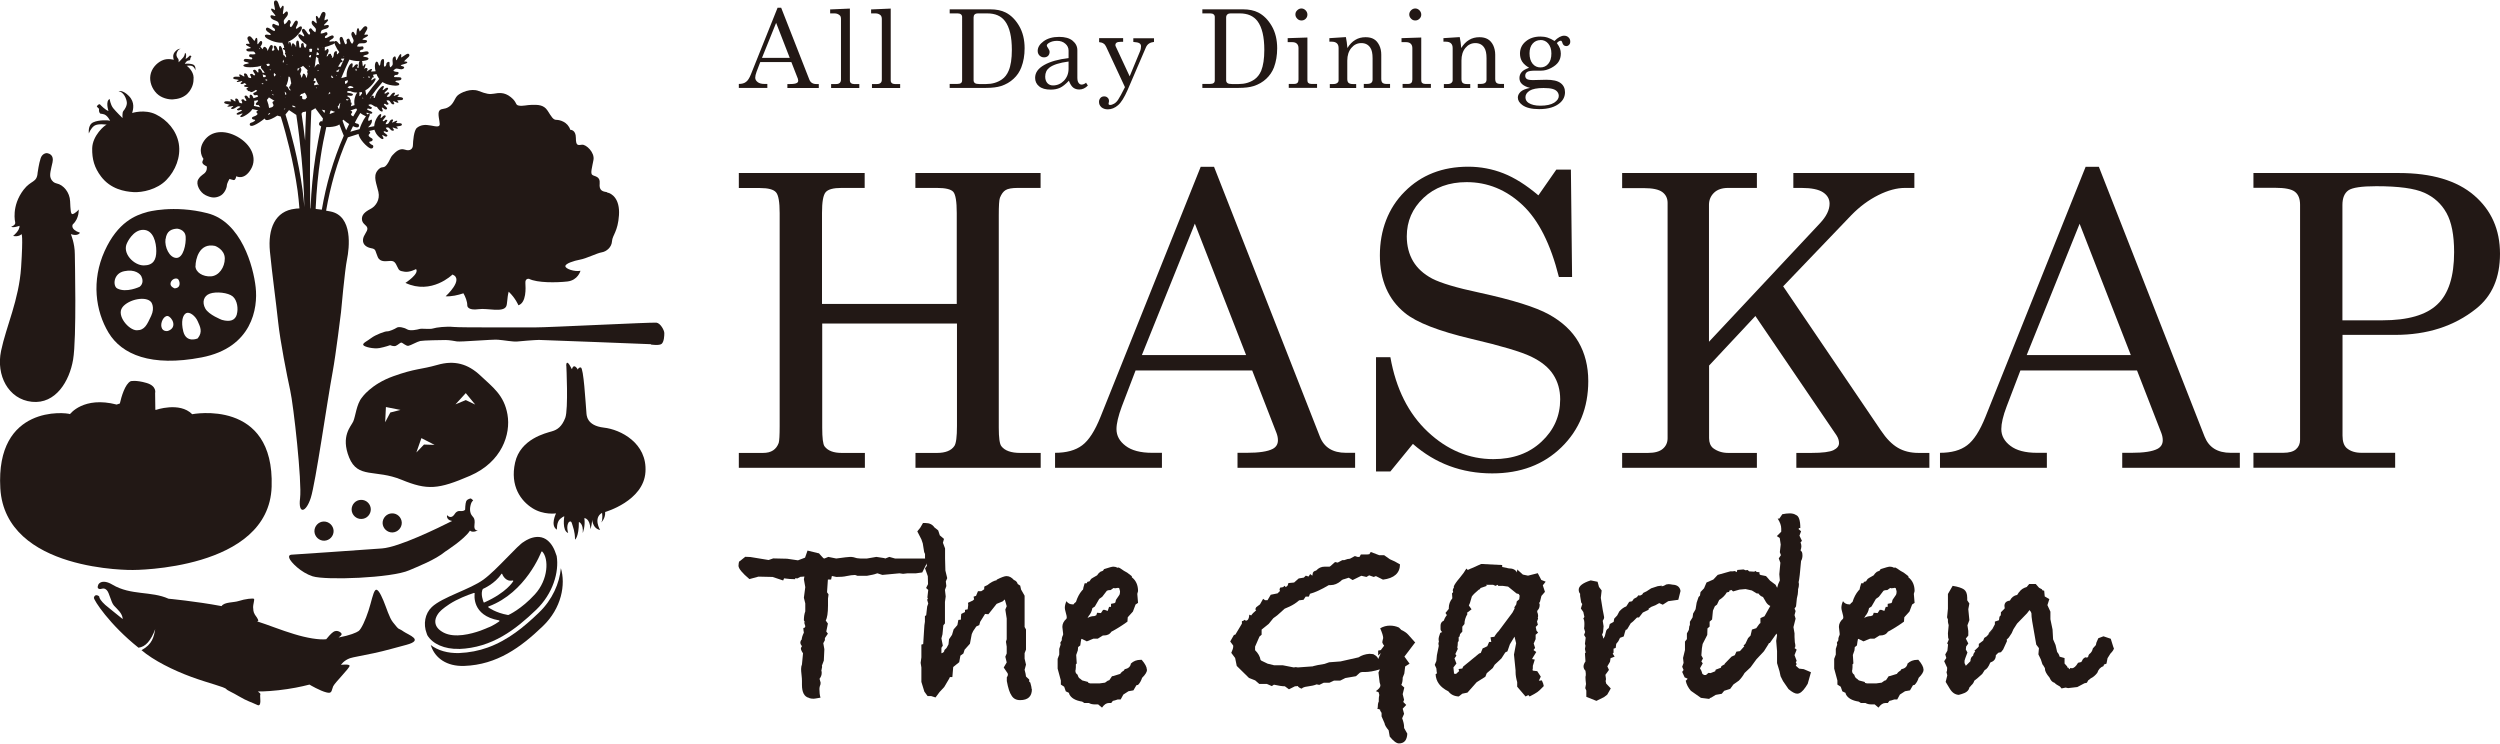
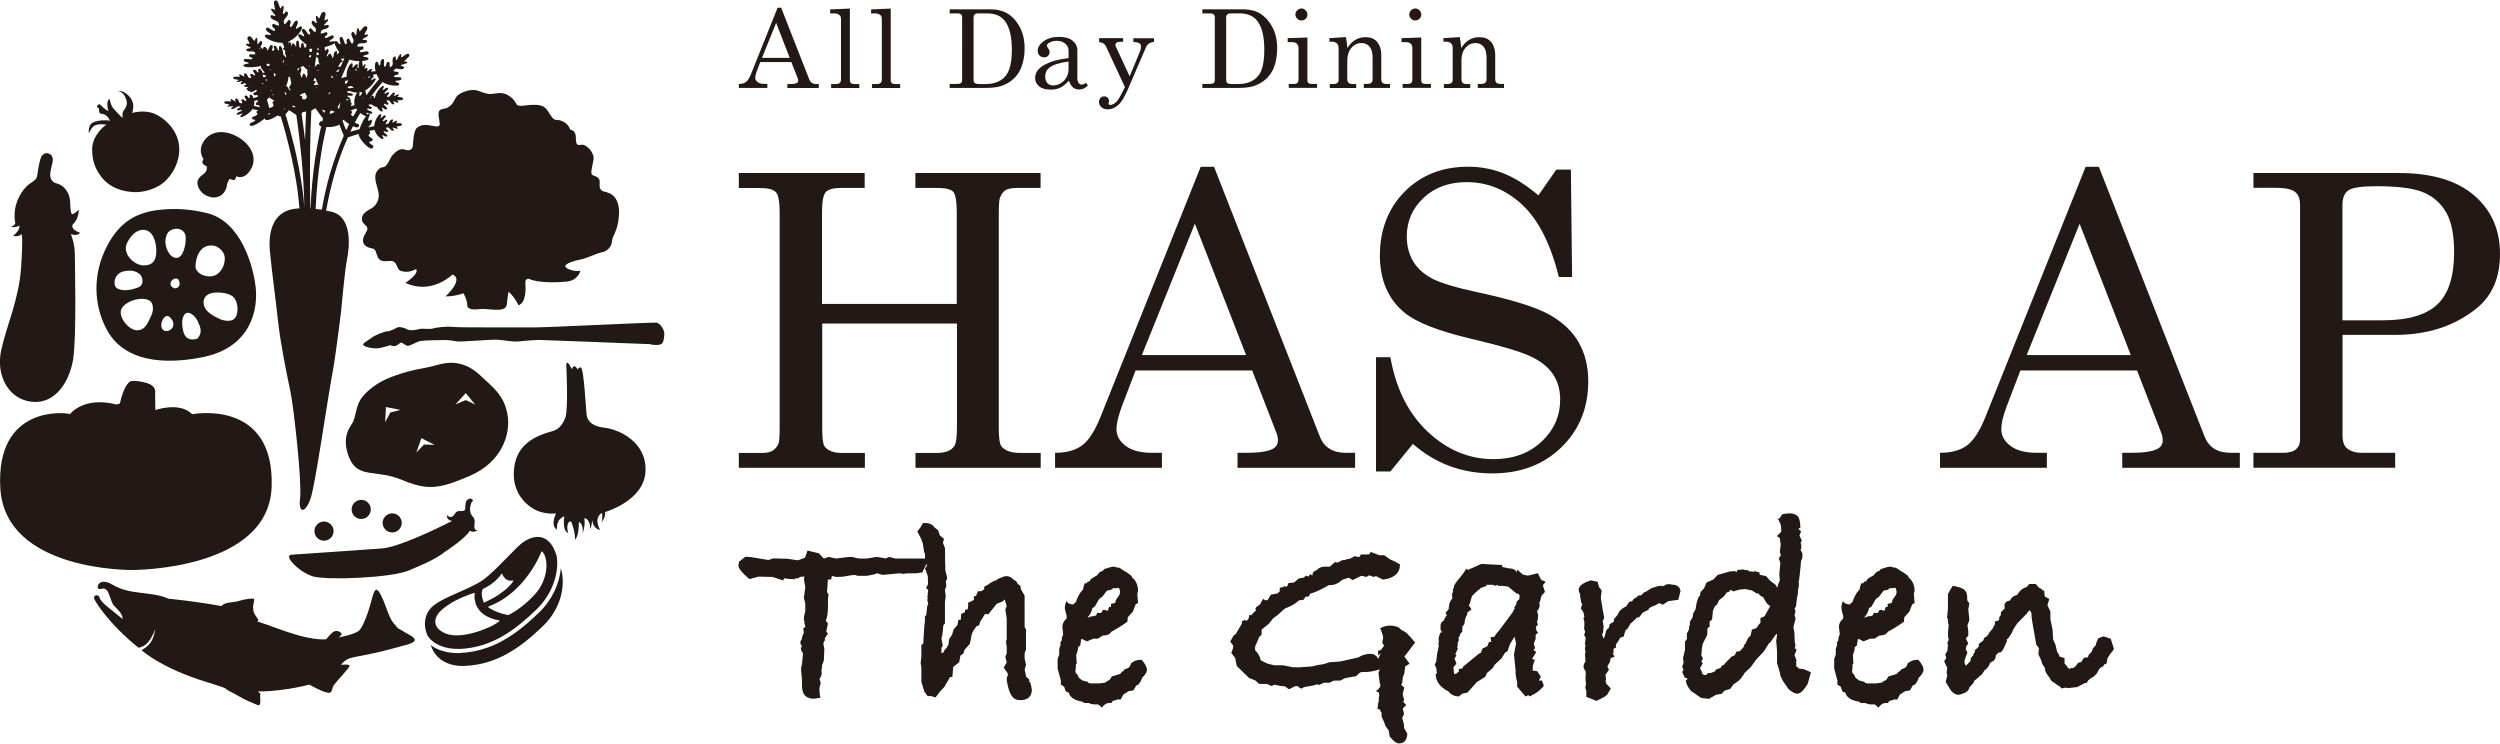
<svg xmlns="http://www.w3.org/2000/svg" id="_レイヤー_2" data-name="レイヤー 2" viewBox="0 0 233.21 69.37">
  <defs>
    <style>
      .cls-1 {
        fill: #221815;
        stroke-width: 0px;
      }
    </style>
  </defs>
  <g id="_レイヤー_2-2" data-name="レイヤー 2">
    <g>
      <path class="cls-1" d="M13.72,19.78s2.47-.7,5.63.11c3.16.8,4.29,4.98,4.5,6.91.22,1.93-.32,5.63-5.04,6.54-4.72.91-7.45-.27-8.68-2.3-1.23-2.04-1.61-4.88-.37-7.62,1.23-2.71,2.89-3.35,3.97-3.64M13.4,24.76c.91,0,1.18-.54,1.18-1.34s-.27-1.98-1.23-1.98-1.5,1.23-1.5,1.23c-.48.96.64,2.09,1.56,2.09M15.44,22.29c-.11.75.37,1.77,1.02,1.77s.91-1.29.86-1.98c-.05-.7-.8-.75-.8-.75-.52.03-.97.21-1.07.96M18.23,24.81c0,.59.7,1.02,1.45.97.75-.05,1.29-.85,1.29-1.66,0-.86-.91-1.18-.91-1.18-1.5-.32-1.82,1.29-1.82,1.87M22.09,29.32c.15-.51.05-1.29-.37-1.66-.43-.37-1.56-.48-2.14-.27-.59.21-.75.81-.43,1.39.32.59,1.55,1.06,1.55,1.06.75.21,1.24.06,1.4-.53M18.44,29.96c-.21-.48-.75-.91-1.07-.75-.32.16-.51.77-.27,1.72.29,1.11,1.34.64,1.34.64.51-.62.21-1.13,0-1.61M15.65,29.48c-.37-.05-.69.6-.59,1.02.11.49.61.37.61.37.94-.33.35-1.33-.03-1.39M11.42,28.67c-.59.75.59,2.14,1.34,2.14s.96-.54,1.34-1.34c.38-.81,0-1.29,0-1.29-.48-.59-2.09-.27-2.68.48M13.19,25.78c-.11-.22-.59-.7-1.61-.48-1.02.21-1.07,1.39-.64,1.61.85.44,2.09-.16,2.09-.16.38-.3.27-.75.16-.96M16.62,26.05c-.16-.16-.59-.05-.7.32-.11.37.37.53.37.53.65-.04.48-.7.32-.86" />
      <path class="cls-1" d="M38.18,5.07c-.08-.1-.2-.06-.34.03-.14.08-.29.21-.41.26-.03,0,0-.07,0-.15.01-.08.01-.16-.05-.16-.06,0-.12.08-.18.19-.06.11-.11.23-.17.32-.1.17-.08-.06-.12-.22-.04-.16-.24-.05-.28.15-.05.2.06.46-.03.6s-.2.19-.2.19c0,0-.09-.16-.06-.41,0-.1-.07-.12-.14-.09-.08.03-.16.1-.16.19,0,.18-.17.33-.22.19-.02-.07,0-.23.01-.37,0-.14,0-.27-.07-.28-.16-.03-.25.17-.27.36,0,.1-.03.2-.06.24-.03.04-.08.01-.13-.16-.04-.16-.13-.23-.2-.19-.07.04-.13.18-.13.42,0,.18.03.33.07.47h-.05c-.13,0-.28.03-.38.02-.04,0,.16-.18.07-.23-.09-.05-.29.13-.42.2-.03.01-.04.02-.05.02,0-.02.02-.03.03-.05.07-.13.06-.25-.01-.25-.04-.04-.16-.03-.23.06-.01.01-.02.03-.03.04.02-.08.06-.17.09-.26.03-.1.06-.19.02-.22-.03-.03-.09.03-.13.1-.04.06-.08.13-.09.11-.04-.09-.04-.25-.06-.37,0-.05-.02-.1-.04-.13.08,0,.17-.01.26-.03.24-.03.35-.11.36-.18,0-.07-.1-.14-.28-.16-.38-.04-.19-.15,0-.19.2-.03.36-.13.26-.28-.05-.07-.18-.07-.32-.04-.14.02-.3.07-.38.06-.17-.02-.08-.22.11-.24.1,0,.14-.09.14-.17s-.05-.15-.15-.13c-.26.05-.45,0-.45,0,0,0,.02-.12.13-.23.12-.11.43-.03.62-.08.19-.06.26-.24.07-.28-.18-.04-.41,0-.27-.12.07-.06.2-.11.3-.17.1-.06.18-.11.17-.17-.01-.06-.1-.06-.18-.05-.08.01-.17.03-.16,0,.03-.13.13-.27.21-.41.07-.13.11-.26,0-.34-.12-.09-.23-.01-.33.1s-.21.27-.31.35c-.02.02-.03-.07-.06-.15-.02-.08-.05-.17-.11-.15-.06.01-.09.11-.11.23-.02.12-.02.26-.04.36-.04.19-.11-.04-.22-.19-.11-.16-.26,0-.24.21.03.21.25.45.2.61-.04.16-.14.24-.14.24,0,0-.15-.14-.23-.4-.03-.1-.12-.1-.19-.06-.07.04-.13.13-.08.22.07.18-.06.37-.16.23-.05-.07-.09-.23-.14-.37-.05-.14-.1-.27-.19-.27-.18,0-.2.22-.13.42.07.2.07.44-.17.13-.11-.15-.22-.2-.29-.15-.01,0-.02.03-.03.04-.05-.03-.14-.04-.27-.02-.38.08-.23-.09-.05-.18.18-.09.3-.23.17-.35-.07-.06-.19-.01-.32.05-.13.07-.26.15-.34.17-.17.03-.14-.19.03-.25.09-.03.11-.13.09-.2-.02-.08-.09-.13-.18-.09-.23.12-.44.12-.44.12,0,0-.02-.12.06-.26.08-.14.41-.15.57-.25.17-.11.17-.3-.01-.29-.19.01-.4.11-.29-.04.06-.07.16-.16.24-.24.08-.08.14-.16.11-.21-.03-.06-.11-.03-.19,0-.08.03-.15.07-.15.05,0-.13.05-.3.09-.44.03-.15.03-.27-.1-.33-.14-.05-.22.05-.29.19-.07.14-.12.32-.2.42-.02.02-.05-.06-.1-.13-.04-.07-.1-.14-.15-.11-.06.03-.05.13-.03.25.02.12.05.25.06.35.02.19-.11,0-.27-.12-.15-.12-.25.07-.17.27.09.19.37.35.37.51,0,.16-.06.26-.06.26,0,0-.18-.08-.34-.31-.06-.09-.14-.07-.2,0-.06.06-.08.17-.01.24.13.14.06.36-.08.26-.07-.05-.15-.19-.24-.31-.09-.12-.18-.23-.26-.2-.17.06-.13.26,0,.43.12.17.19.4-.12.17-.15-.11-.27-.13-.32-.06-.05.07,0,.21.16.41.2.23.4.39.58.51,0,.06.01.11,0,.15-.04.09-.09.15-.12.18-.02-.05-.04-.08-.08-.1-.03-.07-.05-.16-.06-.27-.02-.19-.27-.06-.23.11.03.17-.1.33-.15.19-.06-.14-.01-.6-.15-.62-.14-.02-.18.16-.16.35.01.12,0,.25-.04.24v-.03c-.01-.11-.08-.2-.14-.21-.11-.2-.26-.13-.21.24-.07-.15-.11-.46-.21-.47-.08,0-.06.17-.07.24-.02-.09-.04-.18-.06-.27,0,0,.15-.05.36-.19.21-.14.49-.37.75-.74.31-.44.11-.63-.18-.38-.3.26-.25,0-.14-.18s.15-.41-.02-.47c-.18-.06-.34.46-.48.57-.13.11-.21-.13-.1-.3.12-.17-.11-.46-.22-.27-.14.25-.33.35-.33.35,0,0-.07-.12-.07-.3s.28-.36.36-.57c.08-.21-.02-.42-.17-.3-.15.12-.28.34-.27.12.01-.22.14-.6.03-.68-.11-.08-.22.3-.26.25-.16-.25-.2-.82-.47-.75-.28.07-.03.59-.04.89,0,.05-.29-.22-.35-.1-.06.12.24.39.36.57.11.18-.1.05-.29.02s-.18.2,0,.34c.17.14.5.17.59.33.09.16.07.3.07.3,0,0-.2,0-.45-.15-.19-.11-.26.25-.08.34.18.09.22.34.05.3-.17-.04-.56-.41-.69-.28-.13.14,0,.31.2.42.19.11.35.31-.04.22-.37-.08-.46.17,0,.41.39.21.74.29.99.32.15.02.26.02.33.01.01.05.04.09.07.14.01.02.03.04.05.07.02.09.04.18.06.28-.07,0-.14,0-.13.06,0,.06.09.1.18.14.02.08.03.17.05.25-.08.05-.04.13.04.19.01.07.03.13.04.19-.03.14-.08-.02-.17-.12-.03-.03-.06-.04-.09-.03-.01-.16-.04-.34-.1-.54-.13-.44-.33-.41-.31-.09.02.34-.11.17-.17,0-.06-.17-.17-.32-.29-.24-.06.04-.02.19.04.33-.02.02-.04.03-.06.06-.04.04-.07.07-.09.09-.03-.04-.06-.07-.1-.08,0-.03.02-.07.04-.11.08-.18.08-.37-.09-.37-.09,0-.15.12-.21.25-.05.11-.1.24-.14.31-.01-.08-.03-.15-.06-.21-.03-.06-.08-.11-.12-.14,0,0-.02-.01-.03-.02-.06-.04-.15-.03-.19.06-.02.05-.05.1-.07.14-.07-.09-.14-.19-.2-.23.06-.1.14-.2.16-.3.05-.19-.09-.32-.21-.18-.12.14-.21.35-.23.18,0-.09,0-.21,0-.32,0-.11-.02-.2-.08-.21-.06-.01-.1.07-.12.14-.03.08-.05.15-.07.14-.1-.07-.17-.21-.27-.31-.09-.1-.18-.17-.3-.09-.12.08-.1.19-.05.31.06.12.14.25.16.36,0,.02-.07,0-.15,0-.08,0-.16,0-.18.05-.02.06.05.1.14.15s.2.1.27.14c.13.1-.09.07-.27.12s-.13.2.04.25c.18.04.49-.04.59.05.1.1.11.2.11.2,0,0-.2.06-.44.02-.09-.01-.15.05-.15.12,0,.07.03.14.12.15.18,0,.25.18.08.21-.08,0-.23-.02-.36-.04-.14-.02-.26-.02-.31.05-.1.14.04.22.23.24.19.03.36.12-.01.17-.18.02-.28.09-.29.15,0,.06.1.12.33.15.39.03.73,0,.98-.04.24-.04.39-.1.39-.1h0s-.02.02-.03.03c-.15.17.21.41.32.62,0,.03-.11,0-.19.02-.03-.06-.05-.13-.09-.19-.08-.15-.17-.2-.24-.19-.06.01-.09.09-.07.2.05.24-.09.15-.16.03-.07-.11-.2-.19-.31-.1-.05.04,0,.12.04.2.05.08.12.16.13.22.02.1-.16.09-.22-.02-.05-.11-.32-.04-.24.07.1.14.09.27.09.27,0,0-.1.01-.21-.03-.01,0-.02-.01-.03-.02h0c-.08-.07-.1-.24-.18-.32-.1-.1-.26-.09-.25.03.02.12.1.24-.03.18-.13-.06-.31-.22-.4-.17-.09.05.1.19.06.2-.1.01-.25,0-.37,0-.13,0-.23.02-.26.1-.03.08.05.12.17.14.12.02.26.03.35.07.03.02-.24.11-.19.17.05.06.32-.04.47-.07.02.01.03.03.05.04-.03.03-.09.08-.14.13-.09.1.06.15.21.08.04-.02.09-.04.13-.07.07.04.14.09.18.14.03.03-.26.05-.22.15.03.09.26.08.42.09-.11.06-.22.12-.2.18.01.05.06.07.1.07-.02.08.09.16.23.14,0,0,.02,0,.03,0-.03.1.1.13.35-.02.06-.03.12-.07.17-.11.08.04.12.08.12.08,0,0-.1.13-.3.19-.16.05.02.29.15.23.14-.06.3.06.2.14-.07.05-.27.08-.39.14-.02-.04-.04-.09-.06-.14-.14-.29-.34-.22-.3,0,.03.24-.1.14-.16.03-.07-.11-.18-.19-.29-.11-.11.08.13.31.14.41.01.1-.17.08-.21-.03-.05-.11-.32-.05-.25.05.09.14.07.27.07.27,0,0-.1,0-.21-.04-.11-.05-.1-.24-.19-.34-.09-.1-.25-.1-.25.01,0,.11.08.24-.04.17-.12-.06-.29-.23-.38-.18-.09.04.08.19.04.2-.11.01-.25-.02-.37-.02-.13,0-.23,0-.27.09-.07.16.33.16.5.24.03.02-.25.1-.2.16.04.06.33-.03.48-.04.16-.01-.01.07-.11.16-.1.09.04.15.2.09.16-.05.31-.22.44-.23.13,0,.21.04.21.04,0,0-.09.11-.28.2-.15.07.04.2.17.13.13-.07.3-.02.2.06-.1.08-.48.18-.46.29.03.1.19.08.34.01s.33-.1.11.08c-.21.17-.1.29.25.11.58-.3.78-.66.78-.66.18.04.36.09.54.13-.14.06-.24.13-.13.22.16.14-.03.26-.3.35-.27.09-.17.27.06.29.24.02-.11.25-.29.28-.18.03-.22.37.13.29.18-.04.55-.24.88-.49.09-.06.17-.13.25-.19.02.09.1.16.24.15.18,0,.58-.18.94-.42.1.03.21.06.32.09.3.96.56,1.93.8,2.92.32,1.32.58,2.65.77,4,.07.55.13,1.1.17,1.65-.26,0-.39.03-.39.03-1.88.2-2.57,1.86-2.36,4,.21,2.13.56,4.64.76,6.52.2,1.88.83,5.05,1.13,6.42.31,1.37,1.11,8.56.92,10.07-.19,1.52.55,1.36,1-.04.45-1.4,1.52-8.95,2.04-11.75.3-1.61.78-5.57.78-5.57,0,0,.35-3.92.56-4.93.21-1.02.59-4.06-1.56-4.47-.14-.03-.27-.05-.39-.07.2-1.15.46-2.28.78-3.4.34-1.17.75-2.33,1.25-3.44.33-.11.67-.22,1-.32,0,.21.2.52.42.78.24.28.53.52.68.57.15.04.23-.03.26-.11.03-.09,0-.19-.08-.21-.08-.02-.18-.09-.24-.17-.06-.07-.07-.14.04-.15.21-.01.34-.21.12-.32-.22-.11-.36-.25-.18-.4.12-.1.06-.18-.05-.26.17-.04.34-.08.51-.12,0,0,.02.1.1.25.07.15.21.34.43.51.13.11.23.13.28.1.05-.03.04-.11-.03-.21-.15-.2,0-.16.12-.08.11.08.25.11.3,0,.05-.11-.27-.24-.33-.34-.06-.09.1-.13.2-.04.09.08.3-.05.18-.13-.15-.11-.19-.24-.19-.24,0,0,.08-.04.2-.03.12.01.21.2.33.27.13.07.27.03.21-.08-.06-.11-.19-.21-.05-.18.13.03.36.15.42.09.06-.06-.16-.17-.13-.18.09-.03.22-.04.33-.06s.19-.05.19-.14c0-.09-.1-.11-.21-.12-.11,0-.24,0-.34-.02-.03-.01.17-.15.1-.2-.07-.05-.27.1-.4.15-.13.06-.03-.07.02-.18.04-.12-.11-.13-.22-.04-.11.1-.16.31-.27.35-.11.04-.2.03-.2.03,0,0,.02-.13.14-.28.1-.11-.13-.19-.2-.08-.08.11-.25.12-.2.01.02-.05.11-.14.17-.22.07-.08.13-.16.09-.21-.07-.1-.2-.02-.3.09-.09.11-.24.21-.14-.04.05-.12.04-.2-.01-.21-.05-.01-.15.04-.26.19-.18.25-.27.49-.31.66-.04.17-.04.28-.04.28-.19.03-.38.07-.58.11.09-.1.22-.21.28-.32.14-.24.1-.48-.03-.38-.17.13-.23.1-.24.02,0-.08.03-.22.09-.31.05-.09.08-.21.05-.27-.02-.04-.08-.04-.19.06,0,0-.02-.01-.02-.02-.22-.18-.03-.16.12-.1.15.06.31.08.34-.04.02-.12-.37-.2-.46-.29-.1-.08.07-.15.2-.08.13.07.32-.09.17-.16-.19-.08-.28-.2-.28-.2,0,0,.07-.05.21-.06.14,0,.29.17.45.22.05.02.1.02.13.01.06.1.14.21.24.31.12.12.22.15.27.13.05-.03.06-.11,0-.21-.12-.23.03-.17.14-.07.1.1.24.14.3.03.07-.11-.23-.28-.28-.38-.05-.1.12-.13.2-.03s.3-.02.2-.11c-.13-.13-.16-.26-.16-.26,0,0,.09-.03.2,0,.12.03.18.23.29.32.11.08.26.05.22-.06-.05-.12-.16-.23-.03-.19.13.04.34.19.41.13.07-.06-.14-.19-.1-.2.09-.03.23-.02.34-.03.11,0,.2-.03.21-.12,0-.09-.08-.13-.19-.15s-.25-.02-.34-.05c-.03-.02.2-.14.14-.2-.06-.06-.29.08-.43.12-.14.04,0-.07.05-.19.06-.12-.09-.15-.21-.06-.13.09-.21.3-.34.33-.12.03-.2,0-.2,0,0,0,.04-.14.2-.27.11-.1-.1-.21-.2-.1-.1.11-.27.1-.21,0,.03-.06.13-.13.21-.21.08-.08.15-.15.12-.21-.06-.1-.2-.04-.32.07-.12.11-.28.19-.13-.06.07-.12.07-.2.02-.22-.05-.02-.16.03-.29.17-.23.24-.36.48-.43.65-.07.17-.08.28-.08.28-.04,0-.08,0-.12.01,0-.04.02-.08.02-.12,0-.12-.16-.12-.25,0-.03.04-.06.1-.07.15-.02,0-.04,0-.06.01.37-.53.77-1.04,1.19-1.52,0,0,.11.08.31.16.2.08.5.16.88.18.22,0,.35-.04.37-.1.03-.07-.04-.15-.19-.2-.16-.05-.19-.1-.16-.13.03-.03.13-.05.22-.05.19,0,.36-.06.33-.21-.01-.08-.14-.1-.27-.1-.14,0-.29,0-.36-.01-.14-.05,0-.22.17-.2.09,0,.16-.06.19-.13.03-.07,0-.15-.08-.15-.25,0-.4-.1-.4-.1,0,0,.05-.11.2-.19.14-.08.39.06.58.04.19-.02.31-.17.17-.25-.15-.07-.37-.08-.19-.16.09-.03.22-.06.33-.1.11-.03.2-.07.21-.13.01-.06-.07-.07-.14-.08-.08,0-.16,0-.14-.03.07-.11.22-.22.33-.33.12-.11.2-.21.12-.31M34.52,7.16s-.05.08-.08.12c-.05-.04-.1-.09-.11-.11,0,0,0-.02.02-.03,0,0,.02,0,.04,0,.04,0,.08.01.13.02M32.95,10.86c-.18-.07-.27-.18-.14-.31.11-.11.02-.19-.13-.24.18-.07.37-.13.55-.19,0,0,.03.05.08.12-.12.2-.24.41-.36.62M24.75,7.43s0-.01,0-.02c.02,0,.04.01.06.01.03,0,.07,0,.11,0v.02s0,.07,0,.09c-.04,0-.09-.02-.13-.03-.01-.02-.03-.05-.03-.08M33.21,6.4s.06.1.09.16c-.08.04-.16.03-.14-.06,0-.03.03-.06.05-.1M33.5,8.62c.15-.01.25-.04.25-.04,0,.04.02.08.03.12-.03.03-.06.07-.09.12-.07.13-.2.25-.16-.02.01-.08,0-.13-.02-.17M33.09,9.8c-.12.03-.24.08-.37.12,0-.01.01-.03.02-.04.09-.24.07-.32,0-.32,0,0-.02,0-.03,0,.03-.16,0-.29-.07-.32.03-.05-.01-.12-.13-.18-.25-.14-.07-.16.09-.13s.32,0,.32-.12-.4-.12-.51-.18.04-.17.18-.13c.03,0,.06,0,.09,0,.03.01.06.03.1.04.2.08.39.1.55.1-.04.04-.08.1-.13.19-.12.28-.16.53-.15.71,0,.17.03.28.03.28M27.26,5.13s.03.03.05.04c-.04.01-.07.02-.07,0,0-.02,0-.03.02-.05M28.88,5.34c-.13-.04-.02-.22.13-.21,0,0,0,0,.01,0,0,.07-.02.15-.03.22-.05,0-.09,0-.12,0M25.29,8.5s0-.07.01-.1c.01,0,.03,0,.04.02,0,0,0,.02.01.03,0,.02-.02.03-.06.06M26.99,7.15s.04.07.08.1c.03.18.07.35.1.53-.05.05-.09.15-.11.26-.04,0-.07.03-.08.06-.03.09.01.17.09.21,0,.05.02.1.03.15-.08-.02-.18-.14-.21-.24-.03-.09-.11-.17-.18-.18-.01,0-.03,0-.04,0,.03-.04.06-.12.1-.21.06-.16.13-.39.14-.68.03,0,.05,0,.07,0M26.92,6.52h0s0,0,0,0h0s0,0,0,0ZM26.73,8.8c-.06,0-.1.03-.12.07-.01-.11-.03-.22-.05-.32.04.04.08.08.12.11.01.05.03.09.04.14M26.64,9.14s0-.08-.01-.12c.02.05.02.09.01.12M30.95,7.03l.15.25c-.07,0-.12-.02-.17-.03,0-.02,0-.03-.01-.04,0-.04-.02-.07-.03-.1.02-.03.04-.05.07-.08M29.31,7.3s.09,0,.13,0c.13.42.31.64.31.64,0,0,0,.01-.02.02,0,0,0-.01,0-.02-.04-.09-.24-.02-.4.02-.01-.06-.03-.12-.05-.17,0,0,.01,0,.02,0,.15-.02.19-.28.03-.24-.03,0-.06.01-.09.02.02-.05.03-.1.05-.16,0-.03.02-.07.02-.1M29.72,6.6s-.06.02-.09.03c-.01,0-.02,0-.03,0,0,0,0-.02-.01-.02.04-.03.09-.05.13-.08,0,.03,0,.05,0,.07M29.49,8.25h0s-.01-.05-.02-.07h0s.07-.02.1-.03c-.03.03-.05.07-.08.1M30.81,8.7c-.06.03-.12.07-.18.11.03-.07.06-.14.09-.21.04.01.07.03.09.06,0,0,0,.01.01.02,0,0,0,0,0,.02M31.57,10.13c-.02-.07-.04-.14-.07-.21.1-.06.15-.14.14-.21.03-.03.05-.05.08-.09.01,0,.02-.02.03-.03-.02.06-.03.12-.04.18-.03.13-.05.26-.07.38-.03,0-.05-.01-.08-.02M31.4,7.08s-.03-.05-.04-.08c.03,0,.05,0,.07,0-.01.03-.02.05-.03.07M29.73,5.76c.03.18.08.28.08.28,0,0-.01,0-.02,0,0-.02-.03-.04-.05-.05-.09-.05-.17.02-.25.12-.03,0-.06.02-.07.05-.01.03-.02.05-.02.08-.02.02-.03.04-.05.06.04-.36.09-.71.14-1.06,0,.06.06.12.14.16.02.01.04.02.06.02,0,.13.01.25.03.34M28.15,8.77c.18-.06.28-.13.28-.13.05.08.1.16.15.24.01.05.03.1.04.15,0,.03,0,.06,0,.08v.03c-.06,0-.1.04-.1.11-.21.05-.36.02-.33-.16.03-.16-.09-.16-.24-.12.05-.07.1-.13.14-.2.02,0,.04-.01.06-.02M25.2,6.57s-.03-.07-.04-.11c.07,0,.11.03.04.11M30.83,10.33s0,0,.02,0c.02,0,.04-.02.06-.02.12.05.24.1.35.13-.17.07-.34.13-.51.2.03-.1.06-.2.08-.31M32.3,9.31s-.01-.04-.02-.06c0,0,.02,0,.03,0,.1.02.17.03.23.03-.13.13-.2.1-.24.03M31.55,6.72c-.13-.05-.27-.05-.15-.13,0,0,0,0,0,0,.06,0,.1-.03.13-.07.04-.02.09-.04.13-.07-.04.09-.07.18-.11.27M29.73,5.13s-.1,0-.14,0c-.04,0-.06.02-.08.04.02-.11.03-.22.05-.33.06.06.13.11.19.16,0,.04-.02.08-.02.12M28.7,6.87s-.01.05-.02.08c-.03.13-.05.27-.08.33-.03-.05-.07-.12-.09-.22,0-.03-.02-.05-.04-.06-.03-.12-.19-.2-.22-.05-.03.16-.09.26-.13.32-.03-.13-.05-.32-.13-.36.04-.11.1-.24.12-.35.02-.18-.09-.32-.18-.19-.09.13-.14.34-.17.17,0-.04-.01-.08-.01-.13.34-.11.52-.27.52-.27.14.14.28.28.43.41-.03.04-.04.1-.04.16,0,.05.02.1.04.15M26.11,7.13s.05.01.08.02c-.03.02-.06,0-.08-.02M25.62,7.14s-.03-.04-.05-.06c-.04-.07-.03-.17-.01-.28.1.11.18.16.18.16-.04.06-.08.12-.12.18M25.16,6.1s0,0,0,0c-.03.02-.08.04-.14.07-.01-.01-.02-.02-.04-.02-.02,0-.03,0-.04.03-.03-.07-.07-.15-.1-.22.03.02.07.02.11,0,.07-.03.15-.02.2.02,0,.03,0,.07.01.11M25.4,8.8s.05,0,.08-.01c.01.03.03.07.04.11-.05-.03-.11-.06-.16-.09.01,0,.03,0,.04,0M30.33,10.3c-.02.08-.04.16-.07.24-.08-.1-.16-.2-.24-.31.1.03.21.05.3.07M32.94,8.11c.05.05.04.11-.14.1-.08,0-.14.01-.18.04-.13-.04-.2-.1-.2-.1,0,0,.06-.07.19-.12.09-.03.21.03.33.08M33.83,9.14s.01-.04.02-.07c.01.04.02.09.03.14-.04,0-.06-.02-.06-.07M32.39,7.72c-.09.09-.19.11-.19.11,0,0-.04-.11-.01-.27.09-.03.17-.06.26-.08,0,0,0,0,0,0,0,.09-.01.18-.06.23M31.76,6.23c-.08-.02-.21.02-.21-.01.05-.13.17-.27.24-.41.14,0,.23-.09.13-.17-.02-.01-.05-.03-.07-.04,0-.03-.01-.05-.03-.08v-.04c.09,0,.2-.01.3-.02-.13.26-.24.51-.36.78M32.12,5.31c-.05-.01-.1-.02-.09-.03,0,0,.01-.01.02-.02.03.02.05.04.07.05M30.09,4.47s0-.02-.02-.03c.02,0,.03,0,.04,0,0,.02-.02.04-.03.03M29.73,4.68s-.07,0-.13-.03c0-.06.02-.12.03-.19,0,0,.02,0,.05,0,.03.07.05.14.06.21M29.07,4.84h0c-.08,0-.14,0-.2-.01,0-.1-.01-.18-.03-.23,0,0,.01-.02.02-.02.06-.05.16-.04.26-.02-.02.1-.03.19-.04.29M28.89,6.15s0,.06,0,.09c-.04-.03-.07-.07-.1-.1.03,0,.07,0,.11.01M26.75,5.99s.04.04.07.06c0,0,0,0,0,.01-.03-.02-.06-.03-.09-.05,0,0,0-.01.01-.02M25.08,9.08c.17.11.35.22.53.33-.15.04-.25.11-.15.27.15.22-.05.34-.34.39,0,0-.01,0-.02,0-.01-.1-.04-.21-.06-.32-.04-.15-.09-.3-.14-.43.13-.13.18-.23.18-.23M26.49,10.22s.04-.07.06-.1c.03,0,.06-.02.08-.03-.04.05-.09.11-.14.16,0-.01,0-.03-.01-.04M27.31,9.83c.05.04.13.07.23.1,0,.03,0,.07.02.1-.02,0-.03-.01-.04-.02-.03-.02-.08-.01-.11,0-.05-.03-.1-.06-.16-.1.02-.03.05-.06.07-.1M28.26,10.45c.07,0,.14-.02.2-.03.03,0,.06-.01.09-.02-.04.91-.07,1.81-.09,2.71-.1-.84-.2-1.68-.33-2.51.04-.05.09-.11.13-.16M28.97,19.44h-.03c0-.29,0-.58-.01-.87-.02-1.58-.02-3.15,0-4.72.02-1.18.05-2.35.11-3.53.04-.03.08-.06.13-.08.1-.05.19-.1.24-.15.24.33.48.65.72.97-.03.09-.05.19-.07.28-.01,0-.02-.01-.03-.02-.06-.05-.17.01-.23.11-.06.1-.07.24.07.31.02.02.05.03.09.04-.21.92-.38,1.86-.53,2.79-.24,1.59-.39,3.19-.46,4.8,0,.03,0,.05,0,.08M32.02,11.16c.1.09.2.17.31.25.08.05.16.11.24.16-.1.19-.19.38-.28.58-.12-.29-.24-.59-.34-.89.02-.03.04-.07.07-.1M33.93,7.28s-.02-.03-.03-.1c.03.01.06.03.08.05-.03.03-.06.05-.06.05M32.61,5.56s.15.06.39.1c.15.03.33.04.54.04-.04.06-.06.14-.07.23-.01.13,0,.29-.03.41,0,.03-.08-.04-.14-.07,0,0,0,0,.01-.01.06-.09.11-.18.06-.23-.1-.09-.23,0-.32.13-.08.13-.24.25-.16-.03.03-.13,0-.22-.06-.23-.06,0-.16.06-.26.23-.16.28-.21.54-.23.72-.02.18,0,.3,0,.3-.17.04-.34.09-.51.14.24-.58.49-1.16.76-1.72M30.98,4.17c.11-.05.19-.1.23-.15,0,.06.03.13.07.22.11.25.24.46.37.62-.05.06-.1.13-.15.18-.11.1-.06-.06-.07-.19-.01-.13-.18-.09-.25.05-.07.14-.02.36-.12.45-.04.03-.08.05-.11.07,0-.02,0-.04.02-.07.04-.09-.03-.18-.09-.21,0,0,0-.01,0-.02.05-.15-.23-.13-.26,0-.02.09-.1.15-.15.15,0-.14.15-.31.18-.47.03-.18-.07-.32-.17-.2-.02.03-.04.05-.05.08-.05,0-.09.02-.13.05,0-.09,0-.23,0-.34.2-.04.43-.12.68-.23M26.47,5.77s-.02.05-.03.07c-.02-.01-.05-.03-.07-.04,0,0,.03-.09.04-.24.04.08.08.16.06.22M24.21,4.58s-.03,0-.05-.01c0,0,0,0,0-.01,0-.03,0-.07.02-.11.03.07.05.13.03.13M24.78,7.03s.03.07.04.11c-.04.01-.11.03-.16.06-.01,0-.02.01-.03.02-.03-.03-.06-.04-.09-.05,0-.07-.02-.15-.04-.24.08.04.19.07.27.1M24.42,7.76s.1.02.15.03c0,.1-.1.08-.16,0,0-.01.01-.03.01-.03M23.7,9.4c.05,0,.11,0,.17-.02.09-.03.18-.04.21,0-.02.02-.03.06-.04.1-.01.01-.03.03-.06.05-.2.15-.14.32.13.26.05.08.12.15.17.22-.2-.04-.4-.09-.6-.13,0,0,.03-.1.04-.25,0-.06,0-.14-.01-.22M24.99,10.73c.05-.07.09-.13.11-.18.04.01.07.02.11.03-.03.06-.12.11-.22.15M27.45,13.66c-.24-1-.51-1.99-.82-2.98.11-.14.22-.27.33-.41.23.15.46.3.68.45.2,1.34.36,2.69.49,4.04.14,1.52.23,3.05.26,4.57-.04-.55-.1-1.09-.17-1.63-.19-1.36-.45-2.71-.77-4.04M30.81,16.11c-.33,1.14-.59,2.29-.79,3.45-.2-.03-.39-.05-.57-.07,0-.03,0-.07,0-.1.07-1.59.22-3.17.46-4.74.14-.94.32-1.88.53-2.8.1,0,.21,0,.32,0,.36-.02.72-.1.9-.24.13.35.26.7.41,1.05-.5,1.13-.91,2.29-1.26,3.47M32.68,12.29c.08-.17.17-.34.25-.52.12.06.23.1.3.11.36.06.3-.33.12-.34-.07,0-.17-.05-.25-.1.16-.31.33-.61.51-.9.11.09.24.17.41.25.04.02.09.04.12.05-.14.18-.29.44-.41.71-.08.17-.14.35-.19.5-.28.07-.57.15-.85.24M34.17,8.9c-.03-.15-.06-.31-.09-.47,0,0,.1-.05.26-.17.15-.12.35-.31.56-.6.12-.17.16-.28.13-.33-.03-.05-.12-.03-.23.07-.24.21-.18.02-.08-.12.01-.02.03-.04.04-.06.06,0,.1,0,.12-.02.02-.03-.02-.07-.07-.1.01-.05.01-.09,0-.13.08-.02.17-.03.25-.05.02,0,.04-.01.06-.02.02.06.05.11.07.17.1.2.19.29.19.29-.43.49-.84,1.01-1.22,1.54" />
      <path class="cls-1" d="M60.72,32.14s.81.13,1.02-.08c.21-.22.23-.74.23-.99,0-.26-.36-.92-.73-.97-.37-.05-10.23.45-11.26.44-1.03-.01-6.98.03-7.66-.04-.68-.07-1.63.04-1.92.14-.28.1-1.07-.02-1.27.05-.2.06-.87.21-1.16.03-.3-.18-.78-.27-.96-.15-.18.12-.71.36-.9.34-.19-.01-1.07.31-1.49.63-.34.27-.83.47-.73.65.09.17.97.38,1.51.28.53-.1.99-.27.99-.27,0,0,.34.15.54.06.22-.1.39-.3.51-.3.11,0,.44.34.66.3.22-.04.82-.39,1.1-.45.28-.06,1.99-.09,2.36-.09.37,0,.88.1,1.06.13.33.06,3.28-.2,3.82-.16.54.04,1.39.2,1.78.17.24-.03,1.72-.15,2.05-.15.33,0,10.46.4,10.46.4" />
      <path class="cls-1" d="M52.83,34.12s.2,4.06-.1,4.86c-.31.8-.72,1.11-1.26,1.26-.54.16-2.93.7-3.42,2.91-.49,2.2.55,3.58,1.61,4.25,1.05.67,2.21.49,2.21.49,0,0-.57,1.13.08,1.52,0,0-.04-.72.31-1.01.33-.27.38-.23.38-.23,0,0-.23,1.34.36,1.55,0,0-.21-.61.05-1,0,0,.22-.24.31.13.07.28.28.7.28,1.49,0,0,.36-.23.36-1.65,0,0,.44.13.36,1.03,0,0,.26-.64.15-1.39,0,0,.52,0,.57,1.03,0,0,.2-.62.15-1.03,0,0-.03.95.75,1.11,0,0-.67-1.11.18-1.6,0,0,.1.59-.07.9,0,0,.41-.41.36-.98,0,0,3.59-1.02,3.76-3.73.18-2.7-2.33-3.97-3.88-4.14-1.65-.19-1.61-1.2-1.63-1.43-.08-.95-.26-4.15-.52-4.18-.22-.03-.28.2-.28.2,0,0-.17-.34-.36-.31-.1.02-.16.17-.18.26-.02.08-.28-.63-.46-.59-.09.02-.08.28-.08.28" />
      <path class="cls-1" d="M56.63,17.93c-.41-.07-.76-.14-.69-.82.07-.68-.48-.64-.68-.79-.21-.14-.03-.68.1-1.39.14-.71-.69-1.47-1.06-1.43-.38.04-.58.14-.58-.64s-.52-.75-.52-.75c-.24-.75-.99-.93-1.3-.93s-.45-.29-.82-.86c-.37-.58-.96-.54-1.44-.54s-.86.14-1.24.07c-.37-.07-.13-.29-.75-.79-.62-.5-1.16-.39-1.58-.32-.41.07-.68.03-1.41-.25-.72-.29-1.69.14-1.99.43-.27.27-.34.75-.79,1.04-.44.29-.68.11-.89.36-.2.25.03.96.03,1.25s-.27.25-.82.14c-.55-.11-.96-.06-1.3.21-.3.23-.37,1.26-.38,1.61,0,.33-.24.61-.75.43-.51-.18-.9.25-1.14.5-.24.25-.26.54-.57.93-.31.4-.45,0-.86.54-.41.54-.07,1.22.1,1.97.17.75-.27,1.32-.65,1.54-.37.21-.89.46-.89.97s.48.57.51.89c.03.32-.38.61-.41,1.07-.03.46.34.71.79.79.45.07.35.29.59.82.24.54.85.36,1.2.36s.45.18.62.54c.17.36.2.39.69.47.48.07,1.06-.25,1.06-.25.34.43-.99,1.29-.99,1.29,2.44,1.15,4.39-.78,4.39-.78,1.11.45-.64,2.03-.64,2.03.55.03,1.13-.1,1.66-.28.18.32.36.74.36,1.14,0,0-.02.5,1.09.34.76-.11,2.22.33,2.53-.24.13-.22.08-.78.24-1.39.64.6.91,1.27.91,1.27.75-.25.68-1.61.65-2.08-.03-.46.34-.39.34-.39.76.39,2.58.36,3.57.25,1-.11,1.23-1,1.23-1-.55.11-1.41-.18-1.41-.43s.79-.5,1.37-.61c.58-.1,1.58-.61,2.02-.68.44-.07.93-.47.96-1.04.04-.57.55-.89.65-2.43.1-1.54-.68-2.04-1.1-2.11" />
      <path class="cls-1" d="M17.92,38.63c-1.17-1.17-3.39-.39-3.39-.39-.01-.01-.03-.02-.04-.03l-.02-1.54s.19-.66-.81-.95c-1-.29-1.47-.16-1.47-.16-.53.26-.87,1.46-1.01,2.08-.18.05-.29.1-.29.1-3.1-.81-4.36.89-4.36.89-.37-.16-6.95-.89-6.5,6.92.46,7.81,12.36,7.62,12.36,7.62,0,0,12.7.04,12.95-7.77.27-8.27-7.42-6.76-7.42-6.76" />
      <path class="cls-1" d="M19.27,15.51s-.53-.21-.37-.49l.08-.2s-.6-.75.06-1.69c.65-.94,1.9-1.05,3.12-.37,1.21.68,1.89,1.93,1.25,3.02-.64,1.09-1.37.66-1.37.66,0,0-.06.38-.24.36-.18-.03-.39-.11-.39-.11,0,0-.24.39-.25.62-.01.23-.22.79-.68.99-.43.19-.78.16-1.3-.09-.52-.25-.95-1.02-.69-1.47.26-.44.53-.45.7-.71.17-.26.09-.52.09-.52" />
      <path class="cls-1" d="M43.84,49.5c.27.24.73-.02.73-.02,0,0-.39.06-.31-.51.1-.78-.2-.68-.35-1.08-.15-.41.02-.87.02-.87.02-.15.21-.35.21-.35l-.21-.17s-.32.02-.44.26c-.09.21-.1.78-.1.78,0,0-.07.17-.5.13-.34-.03-.52.35-.52.35-.34.45-.67.03-.67.03-.05.36.21.5.47.55-1.25.63-4.94,2.44-6.53,2.56-1.93.15-8.39.58-8.39.58,0,0-.39-.03-.26.33.12.36,1.08,1.34,2.17,1.69,1.23.39,7.39.16,9.01-.56.78-.34,2.43-.97,3.37-1.75,0,0,1.8-1.15,2.3-1.95" />
      <path class="cls-1" d="M35.69,48.8c.02.49.43.88.92.87.49-.02.88-.43.87-.92-.02-.49-.43-.88-.92-.86-.49.01-.88.43-.87.92" />
      <path class="cls-1" d="M32.8,47.55c.02.49.43.88.92.86.5-.01.88-.43.87-.92-.02-.49-.43-.88-.92-.86-.5.01-.88.43-.87.92" />
      <path class="cls-1" d="M29.33,49.57c.02.49.43.88.92.87.5-.02.88-.43.87-.92-.02-.49-.43-.88-.92-.87-.49.01-.88.43-.87.92" />
      <path class="cls-1" d="M3.51,16.11s.12-.87.28-1.34c.13-.41.47-.51.63-.48.16.03.63.17.48.85-.15.68-.3,1.16-.17,1.48.13.32.35.45.55.49.65.13,1.23.85,1.26,1.66.04.81.05,1.24.24,1.2.19-.04.54-.36.56-.43,0,0,.07.83-.55,1.39,0,0-.29.46.67.78,0,0-.18.36-.85.13,0,0,.37.86.37,1.87,0,.44.18,7.81-.16,9.83-.34,2.02-1.63,4.17-3.84,3.94-2.21-.23-3.36-2.48-2.88-4.75.47-2.27,1.67-4.75,1.87-7.81.2-3.06.04-3.08.04-3.08,0,0-.24.28-.79.17,0,0,.64-.5.6-.95,0,0-.58.22-.78.09,0,0,.43-.14.38-.4,0,0-.39-1.52.78-3.05.7-.92,1.25-.63,1.31-1.6" />
      <path class="cls-1" d="M33.76,37.09s.83-1.24,2.92-1.99c2.09-.75,2.54-.61,4.12-1.06,1.59-.46,2.85-.1,4.01.99,1.15,1.09,2.21,1.81,2.53,3.64.32,1.83-.52,4.42-3.49,5.71-2.97,1.28-3.97,1.37-6.4.37-2.44-1-4.07-.07-4.88-2.07-.81-2,.18-2.91.38-3.36.21-.45.3-1.62.81-2.23M36.41,38.48l.95-.24-1.36-.27-.07,1.42.48-.91ZM39.57,41.47l.97.03-1.23-.63-.47,1.34.72-.75ZM43.45,37.32l.88.42-.88-1.07-.96,1.05.96-.4Z" />
      <path class="cls-1" d="M37.61,58.89c.54.37,1.96.81.31,1.26-.82.21-1.99.56-3.04.78-1.05.23-1.95.37-2.23.47-.57.2-.84.61-.84.62,0,0,.81-.1.8.09.02.2-1.34,1.53-1.53,1.91-.17.39-.08.72-.63.57-.56-.13-1.58-.72-1.58-.73,0,0-.97.26-2.07.42-1.1.17-2.32.24-2.75.22.18.15.28.19.23.31-.06.12.18,1.18-.28.95-.46-.22-1.02-.39-1.68-.79-.67-.4-1.09-.55-1.2-.68-.17-.22-1.62-.54-3.28-1.15-1.66-.61-3.52-1.53-4.64-2.49,1.02-.55,1.15-1.25,1.28-1.96-.41,1.08-.9,1.65-1.56,1.73-2.69-2.14-4.2-4.46-4.16-4.67.09-.42.53-.15.51-.06-.02.09.16.39.55.74.39.34,1.15.92,1.63,1.32-.03-.56-.53-.93-.82-1.26-.29-.33-.42-1.2-.68-1.45-.36-.35-.57.09-.83-.19-.07-.44.42-.88,1.37-.31,1.71,1.02,3.62.58,5.23,1.31,0,0,2.49.23,4.95.69.25-.4,1.15-.32,1.61-.48.57-.19,1.37-.28,1.42-.19.05.09-.1.57-.09.76.02.21,0,.44.17.71.07.1.32.42.31.56,0,.04-.07.04-.11.06,1.07.34,2.28.84,3.46,1.19,1.17.36,2.3.55,2.99.48.17-.21.43-.52.66-.68.37-.26.81.08.78.22-.02.09-.17.22-.29.3,1.07-.2,1.67-.46,1.88-.61.25-.19.64-1.04.91-1.88.28-.85.42-1.68.63-1.91.2-.23.48.27.77.96.29.69.54,1.58.88,2.01.68.86.42.47.97.85" />
      <path class="cls-1" d="M50.27,57.15c-1.37,1.32-2.89,2.58-4.79,3.26-.81.29-1.69.47-2.66.51-1.04.03-1.98-.24-2.64-.75l.07.19c.37.99,1.38,1.82,3.06,1.76,3.05-.11,5.27-1.73,7.33-3.71,1.75-1.68,2.14-3.89,1.68-5.41-.12,1.38-.78,2.94-2.05,4.15" />
      <path class="cls-1" d="M42.81,60.54c3.11-.11,5.3-1.83,7.21-3.66,1.56-1.5,2.15-3.52,1.91-5.01l-.17-.47c-.11-.28-.26-.54-.44-.75-1.01-1.2-2.45-.11-2.45-.11-.55.27-2.49,2.59-3.76,3.52-1.27.93-3.84,1.63-4.83,2.57-.64.61-.81,1.59-.48,2.45l.06.17c.48.82,1.62,1.32,2.95,1.28M50.5,51.48s.02-.03.04-.04c.02,0,.04,0,.05.02.61.64.58,2.6-.7,3.99-1.25,1.37-2.45,1.92-2.47,1.92t0,0s-.02,0-.03,0c-1.15-.2-1.8-.69-1.83-.71-.01-.01-.02-.03-.02-.05,0-.02.02-.04.04-.04,3.49-1.3,4.9-5.06,4.92-5.1M45.05,54.94s.02-.01.03-.02c.01,0,1.11-.48,1.68-1.37.01-.02.03-.03.05-.03.02,0,.04.01.04.03.01.03.29.75.96.6.02,0,.04,0,.06.02.01.02.01.04,0,.06-.03.04-.61,1.04-2.69,1.97,0,0,0,0,0,0-.01,0-.03,0-.04,0-.01,0-.03-.01-.03-.03-.01-.03-.33-.81-.06-1.24M40.61,58.09c-.06-.51.34-.98.55-1.16,0,0,.5-.47,1.34-.91.83-.43,1.7-.71,1.71-.71.02,0,.04,0,.05.01.02.01.02.03.02.05-.01.08-.31,2.05,2.27,2.5.02,0,.04.02.04.04,0,.02,0,.04-.02.06-.03.02-.57.41-1.06.58-.03.01-.3.14-.69.28-.88.31-2.39.71-3.42.19-.48-.25-.75-.56-.79-.95" />
      <path class="cls-1" d="M9.95,11.63s-.81-.13-1.15.1c-.34.23-.51.72-.51.72,0,0-.12-.8.41-1.04.52-.24,1.39-.21,1.57-.14,0,0-.22-.48-.55-.6-.34-.11-.34,0-.43-.15-.09-.15-.05-.37-.05-.37,0,0-.21-.19-.21-.23s.19-.19.19-.19c0,0,.08-.02.12.02.04.05.51.54.78.6,0,0-.31-.91.11-1.12,0,0,.06.51.32.85.27.34.88.93.88.93,0,0-.05-.51.08-.66.13-.14.36-.51.32-.82-.04-.31-.27-.94-.77-1.03,0,0,.39-.14.97.46.58.6.39,1.25.3,1.58,0,0,1.16-.38,2.21.13,1.05.51,1.93,1.51,2.14,2.74.2,1.23-.31,2.51-1.17,3.39-.86.88-2.23,1.17-3.06,1.12-.83-.05-2.13-.28-3.02-1.45-.63-.83-.85-1.63-.83-2.64.03-1.18,1.15-2.15,1.35-2.2" />
-       <path class="cls-1" d="M17.4,6.14s.4-.07.58.05c.17.11.25.36.25.36,0,0,.06-.4-.2-.52-.26-.12-.69-.1-.79-.07,0,0,.11-.24.28-.3.17-.06.17,0,.21-.08.04-.07.03-.18.03-.18,0,0,.1-.1.1-.12,0-.02-.1-.1-.1-.1,0,0-.04-.01-.06.01-.02.02-.25.27-.39.3,0,0,.15-.46-.05-.56,0,0-.03.26-.16.42-.14.17-.44.46-.44.46,0,0,.03-.26-.04-.33-.07-.07-.18-.25-.16-.41.02-.16.14-.47.38-.51,0,0-.19-.07-.48.23-.29.3-.2.62-.15.79,0,0-.58-.19-1.11.07-.52.25-.97.76-1.07,1.37-.1.62.15,1.25.58,1.69.43.44,1.12.59,1.53.56.42-.03,1.07-.14,1.51-.72.31-.42.42-.81.41-1.32-.01-.59-.58-1.08-.67-1.1" />
      <path class="cls-1" d="M72.54.72h.33l2.63,6.71c.11.27.32.41.65.41h.23v.37h-2.93v-.37h.24c.3,0,.52-.03.64-.1.08-.04.13-.12.13-.21,0-.05-.01-.11-.03-.18l-.61-1.56h-2.9l-.34.89c-.09.24-.13.43-.13.56,0,.16.07.3.23.42.15.12.37.17.65.17h.25v.37h-2.66v-.37c.28,0,.51-.06.67-.19.17-.12.32-.36.46-.71l2.49-6.22ZM72.4,2.13l-1.32,3.27h2.59l-1.27-3.27Z" />
      <path class="cls-1" d="M79.28.79v6.74c0,.09.03.16.09.21.08.07.18.1.3.1h.49v.37h-2.63v-.37h.47c.15,0,.27-.04.34-.11.07-.07.11-.17.11-.31V1.77c0-.17-.04-.29-.14-.36-.12-.1-.27-.16-.45-.16h-.42v-.37l1.84-.08Z" />
      <path class="cls-1" d="M83.09.79v6.74c0,.09.03.16.09.21.08.07.18.1.3.1h.49v.37h-2.63v-.37h.47c.15,0,.27-.04.34-.11.08-.07.11-.17.11-.31V1.77c0-.17-.05-.29-.13-.36-.12-.1-.27-.16-.45-.16h-.42v-.37l1.84-.08Z" />
      <path class="cls-1" d="M88.59.87h3.79c.57,0,1.04.1,1.44.3.49.25.91.67,1.25,1.25.34.58.51,1.28.51,2.08,0,.66-.1,1.25-.31,1.79-.16.41-.39.76-.72,1.06-.32.3-.71.53-1.18.68-.35.11-.81.17-1.39.17h-3.39v-.37h.7c.17,0,.3-.03.36-.09.07-.05.1-.14.1-.26V1.58c0-.1-.04-.19-.11-.24-.07-.06-.17-.09-.3-.09h-.75v-.37ZM91.25,1.25c-.15,0-.26.03-.33.1-.07.06-.1.16-.1.28v5.85c0,.12.04.21.12.27.08.06.22.09.42.09h.63c.56,0,1.05-.14,1.47-.43.28-.19.48-.46.63-.81.2-.47.3-1.12.3-1.94,0-1.22-.21-2.12-.64-2.69-.36-.48-.91-.72-1.65-.72h-.83Z" />
      <path class="cls-1" d="M101.3,7.7l.18.28c-.24.25-.51.37-.8.37-.23,0-.41-.06-.57-.18-.15-.12-.29-.34-.4-.64-.31.33-.59.55-.83.66-.24.11-.52.17-.86.17-.48,0-.84-.1-1.09-.31-.25-.2-.37-.47-.37-.79,0-.48.28-.88.85-1.2.57-.32,1.32-.53,2.27-.64v-.7c0-.25-.1-.47-.3-.64-.2-.18-.46-.27-.77-.27-.29,0-.54.06-.74.18-.15.09-.22.17-.22.26,0,.05.04.13.12.24.09.13.14.25.14.35,0,.15-.05.27-.14.37-.1.09-.22.14-.38.14-.17,0-.3-.06-.42-.17-.11-.11-.17-.26-.17-.43,0-.33.18-.63.55-.9.37-.27.85-.41,1.45-.41.55,0,.97.12,1.26.36.29.24.44.53.44.88v2.54c0,.23.03.39.11.5.07.11.17.17.28.17.13,0,.27-.05.41-.16M99.68,5.74c-.84.11-1.44.3-1.79.57-.26.2-.39.48-.39.84,0,.25.07.45.2.6.14.15.31.22.53.22.39,0,.73-.15,1.02-.44.28-.3.43-.67.43-1.12v-.67Z" />
      <path class="cls-1" d="M102.54,3.56h2.23v.34h-.21c-.2,0-.33.03-.4.08-.07.05-.11.12-.11.22,0,.04,0,.09.03.13l1.3,2.79.96-2.32c.07-.16.1-.33.1-.48,0-.12-.05-.22-.14-.28-.1-.07-.29-.11-.58-.13v-.34h1.93v.34c-.37.04-.62.2-.75.5l-1.72,4c-.3.68-.59,1.15-.88,1.4-.3.26-.62.39-.96.39-.25,0-.44-.07-.6-.2-.15-.14-.22-.3-.22-.5,0-.15.05-.27.14-.37.09-.1.21-.14.35-.14.12,0,.23.04.31.12.09.08.13.18.13.3,0,.04,0,.09-.02.15-.01.05-.02.09-.02.11,0,.08.05.12.15.12.11,0,.23-.04.37-.12.14-.08.27-.21.38-.38.12-.17.33-.57.63-1.16l-1.76-3.78c-.06-.13-.14-.23-.24-.29-.09-.07-.23-.11-.41-.13v-.34Z" />
      <path class="cls-1" d="M112.16.87h3.79c.56,0,1.04.1,1.43.3.49.25.91.67,1.25,1.25.34.58.51,1.28.51,2.08,0,.66-.1,1.25-.3,1.79-.16.41-.4.76-.72,1.06-.32.3-.71.53-1.18.68-.35.11-.81.17-1.39.17h-3.39v-.37h.7c.17,0,.29-.03.36-.09.07-.05.1-.14.1-.26V1.58c0-.1-.04-.19-.11-.24-.07-.06-.17-.09-.3-.09h-.75v-.37ZM114.82,1.25c-.15,0-.26.03-.33.1-.07.06-.11.16-.11.28v5.85c0,.12.04.21.12.27.08.06.22.09.42.09h.63c.56,0,1.05-.14,1.47-.43.27-.19.48-.46.63-.81.19-.47.29-1.12.29-1.94,0-1.22-.21-2.12-.64-2.69-.37-.48-.91-.72-1.65-.72h-.84Z" />
      <path class="cls-1" d="M120.11,3.56l1.85-.06v4c0,.11.03.19.08.23.08.07.17.1.29.1h.53v.37h-2.64v-.37h.49c.14,0,.25-.03.32-.1.07-.07.1-.18.1-.31v-2.93c0-.18-.05-.32-.16-.42-.1-.1-.26-.14-.47-.14h-.38v-.37ZM121.4.79c.15,0,.28.06.39.17.11.11.17.25.17.4s-.05.28-.16.39c-.11.11-.24.16-.39.16s-.29-.05-.4-.17c-.11-.11-.17-.24-.17-.39s.05-.28.17-.39c.11-.11.24-.17.39-.17" />
      <path class="cls-1" d="M124.01,3.56l1.54-.1c.06.29.11.63.14,1.02.21-.34.45-.59.74-.76.28-.17.6-.25.96-.25.31,0,.57.06.77.18.21.12.37.31.5.57.13.26.19.55.19.88v2.26c0,.17.04.29.11.36.08.07.2.11.38.11h.33v.37h-2.45v-.37h.24c.22,0,.37-.03.45-.1.09-.07.13-.17.13-.31v-1.99c0-.44-.07-.76-.2-.96-.19-.3-.47-.45-.85-.45s-.68.15-.93.45c-.25.3-.38.69-.38,1.18v1.72c0,.17.04.29.12.36.08.07.21.11.39.11h.32v.37h-2.46v-.37h.32c.16,0,.28-.03.37-.1.09-.06.13-.15.13-.25v-3c0-.2-.05-.35-.16-.45-.11-.1-.26-.15-.46-.15h-.24v-.32Z" />
      <path class="cls-1" d="M130.73,3.56l1.85-.06v4c0,.11.03.19.08.23.08.07.17.1.29.1h.53v.37h-2.64v-.37h.49c.14,0,.25-.03.32-.1.07-.07.1-.18.1-.31v-2.93c0-.18-.05-.32-.16-.42-.1-.1-.26-.14-.47-.14h-.38v-.37ZM132.02.79c.15,0,.28.06.39.17.11.11.17.25.17.4s-.05.28-.17.39c-.11.11-.24.16-.39.16s-.28-.05-.39-.17c-.11-.11-.17-.24-.17-.39s.06-.28.17-.39c.11-.11.24-.17.39-.17" />
      <path class="cls-1" d="M134.63,3.56l1.54-.1c.06.29.11.63.14,1.02.21-.34.45-.59.74-.76.28-.17.6-.25.96-.25.31,0,.56.06.77.18.21.12.38.31.51.57.12.26.19.55.19.88v2.26c0,.17.04.29.11.36.08.07.2.11.38.11h.33v.37h-2.45v-.37h.23c.22,0,.37-.03.46-.1.09-.07.13-.17.13-.31v-1.99c0-.44-.07-.76-.2-.96-.18-.3-.47-.45-.84-.45s-.68.15-.93.45c-.25.3-.37.69-.37,1.18v1.72c0,.17.04.29.11.36.08.07.21.11.39.11h.32v.37h-2.46v-.37h.32c.16,0,.29-.03.37-.1.08-.06.13-.15.13-.25v-3c0-.2-.05-.35-.16-.45-.11-.1-.26-.15-.46-.15h-.24v-.32Z" />
-       <path class="cls-1" d="M145,3.83c.33-.34.64-.5.91-.5.16,0,.3.05.41.16.11.1.16.24.16.39,0,.12-.03.22-.11.3-.07.08-.16.12-.26.12-.19,0-.32-.11-.38-.35-.03-.1-.07-.15-.13-.15-.11,0-.24.07-.37.22.14.2.24.36.29.51.05.15.08.3.08.47,0,.29-.07.54-.21.76-.14.22-.37.41-.69.58-.33.17-.63.25-.93.25h-.54c-.39,0-.64.04-.76.12-.13.08-.19.2-.19.36,0,.13.05.23.15.3.1.07.3.1.58.1l1.23-.03c.62,0,1.06.1,1.34.31.27.2.41.49.41.85,0,.4-.16.73-.47,1-.44.38-1.08.58-1.94.58-.71,0-1.24-.13-1.58-.39-.27-.2-.41-.43-.41-.69,0-.2.09-.37.26-.54.17-.16.47-.28.88-.36-.33-.08-.57-.2-.74-.35-.17-.15-.25-.34-.25-.57,0-.21.07-.4.2-.55.13-.16.37-.29.7-.41-.28-.16-.49-.34-.64-.56-.14-.22-.21-.47-.21-.76,0-.45.17-.83.53-1.13.35-.3.81-.46,1.38-.46.23,0,.45.03.67.1.21.07.42.17.62.3M143.99,8.21c-.61,0-1.04.09-1.3.25-.26.17-.39.37-.39.61s.1.4.29.53c.26.17.63.26,1.1.26.57,0,1-.1,1.29-.28.29-.19.43-.4.43-.63,0-.13-.04-.26-.13-.38-.09-.12-.23-.21-.43-.27-.2-.06-.48-.09-.86-.09M143.7,3.74c-.29,0-.54.11-.73.33-.19.21-.29.52-.29.91,0,.41.1.74.29.97.19.23.44.34.73.34s.54-.11.73-.34c.19-.22.29-.54.29-.96,0-.39-.1-.69-.29-.92-.19-.23-.44-.34-.73-.34" />
      <path class="cls-1" d="M68.9,16.14h11.76v1.39h-2.16c-.76,0-1.25.13-1.48.4-.23.27-.34.91-.34,1.94v8.48h12.57v-8.48c0-1.07-.11-1.72-.32-1.97-.22-.25-.73-.37-1.53-.37h-2.01v-1.39h11.68v1.39h-2.14c-.53,0-.91.07-1.12.2-.22.13-.39.37-.53.71-.08.21-.11.76-.11,1.66v19.79c0,.95.08,1.53.24,1.73.32.42.91.63,1.77.63h1.9v1.39h-11.68v-1.39h2.01c.79,0,1.33-.22,1.62-.65.16-.24.24-.86.24-1.86v-9.56h-12.57v9.71c0,.97.07,1.55.22,1.75.31.41.84.61,1.6.61h2.16v1.39h-11.76v-1.39h2.25c.4,0,.71-.08.95-.24.24-.16.41-.39.52-.69.06-.2.09-.72.09-1.58v-19.86c0-1.03-.11-1.68-.34-1.94-.23-.27-.73-.4-1.5-.4h-1.97v-1.39Z" />
      <path class="cls-1" d="M112.01,15.56h1.24l9.87,25.16c.39,1.02,1.21,1.52,2.43,1.52h.86v1.4h-10.97v-1.4h.87c1.14,0,1.95-.12,2.42-.37.32-.17.48-.44.48-.8,0-.21-.04-.43-.13-.67l-2.27-5.84h-10.88l-1.28,3.35c-.33.89-.5,1.6-.5,2.12,0,.61.28,1.13.85,1.56.56.43,1.39.65,2.46.65h.93v1.4h-9.97v-1.4c1.06,0,1.91-.23,2.53-.7.62-.46,1.19-1.35,1.71-2.65l9.35-23.34ZM111.46,20.86l-4.94,12.26h9.72l-4.78-12.26Z" />
      <path class="cls-1" d="M143.51,18.22l1.67-2.4h1.36l.11,10.02h-1.23c-.77-3.07-1.9-5.32-3.41-6.73-1.51-1.41-3.24-2.12-5.2-2.12-1.63,0-2.98.49-4.02,1.47-1.04.98-1.56,2.18-1.56,3.59,0,.88.2,1.66.59,2.32.4.67.99,1.2,1.78,1.62.79.41,2.27.86,4.45,1.32,3.06.67,5.21,1.34,6.44,2.02,1.23.68,2.16,1.54,2.76,2.58s.91,2.25.91,3.64c0,2.48-.83,4.54-2.5,6.17-1.67,1.63-3.82,2.44-6.46,2.44-2.84,0-5.31-.92-7.4-2.75l-2.1,2.57h-1.34v-10.66h1.34c.52,2.94,1.68,5.26,3.49,6.96,1.81,1.7,3.85,2.55,6.12,2.55,1.83,0,3.33-.54,4.49-1.63,1.16-1.08,1.74-2.4,1.74-3.95,0-.88-.22-1.65-.65-2.31-.43-.67-1.12-1.22-2.07-1.68-.94-.45-2.79-1-5.56-1.65-3.04-.72-5.11-1.52-6.21-2.42-1.55-1.26-2.33-3.06-2.33-5.38s.77-4.4,2.32-5.94c1.54-1.55,3.52-2.32,5.92-2.32,1.15,0,2.25.21,3.29.62,1.04.41,2.12,1.09,3.24,2.04" />
-       <path class="cls-1" d="M151.32,16.14h12.57v1.39h-2.68c-.57,0-1.01.15-1.32.45-.31.3-.47.68-.47,1.13v12.77l10.36-11.06c.6-.64.89-1.25.89-1.82,0-.43-.2-.79-.61-1.06s-1.08-.41-2.01-.41h-.76v-1.39h11.29v1.39h-.87c-.76,0-1.59.22-2.49.67-.9.45-1.74,1.07-2.51,1.86l-6.37,6.65,9.12,13.45c.51.76,1.03,1.29,1.58,1.61.54.32,1.19.48,1.93.48h1.01v1.39h-12.41v-1.39h1.41c1.03,0,1.72-.09,2.06-.26.34-.17.51-.39.51-.65,0-.24-.07-.47-.22-.71l-7.58-11.15-4.32,4.62v6.77c0,.42.13.73.37.93.4.3.87.45,1.41.45h2.68v1.39h-12.57v-1.39h2.42c.62,0,1.08-.13,1.37-.38.3-.25.45-.59.45-.99v-21.96c0-.43-.17-.77-.5-1.01-.33-.24-.9-.36-1.69-.36h-2.05v-1.39Z" />
      <path class="cls-1" d="M194.54,15.56h1.25l9.86,25.16c.4,1.02,1.21,1.52,2.44,1.52h.85v1.4h-10.97v-1.4h.87c1.14,0,1.94-.12,2.42-.37.32-.17.49-.44.49-.8,0-.21-.04-.43-.13-.67l-2.27-5.84h-10.88l-1.28,3.35c-.34.89-.5,1.6-.5,2.12,0,.61.28,1.13.85,1.56.56.43,1.39.65,2.47.65h.93v1.4h-9.97v-1.4c1.07,0,1.91-.23,2.53-.7.62-.46,1.19-1.35,1.71-2.65l9.35-23.34ZM194,20.86l-4.94,12.26h9.71l-4.78-12.26Z" />
      <path class="cls-1" d="M210.2,16.14h13.57c3.07,0,5.41.7,7.02,2.08,1.62,1.39,2.42,3.21,2.42,5.45s-.74,3.95-2.23,5.13c-2.04,1.63-4.56,2.44-7.56,2.44h-4.9v9.39c0,.55.13.94.39,1.17.35.3.81.44,1.4.44h3.12v1.39h-13.22v-1.39h2.77c.55,0,.95-.11,1.2-.33.25-.22.38-.51.38-.88v-21.93c0-.56-.16-.96-.48-1.21-.32-.25-.93-.37-1.83-.37h-2.04v-1.39ZM218.52,29.88h3.73c2.36,0,4.07-.49,5.11-1.48,1.05-.98,1.57-2.61,1.57-4.88,0-1.59-.24-2.81-.71-3.65-.47-.85-1.16-1.48-2.07-1.89-.91-.41-2.4-.61-4.48-.61-1.37,0-2.24.13-2.61.39-.36.26-.55.71-.55,1.36v10.77Z" />
      <path class="cls-1" d="M86.66,52.14l-.63,1.26-.58.08h-.78l-.43.05-.33-.05-1.6.15-.46-.15-.1.03c-.17.07-.46.13-.86.2h-.91l-.2-.07h-.08c-.17,0-.41.03-.74.1-.25.06-.57.08-.94.08l-.42-.09-.07.33h-.3l-.08,1.19.14.2-.05.38v.66c0,.69-.08,1.16-.21,1.4l.2.28-.15.74.15.2-.28.41v.2l-.15.28.1.56-.05,1.06-.18.48s.02.06.02.13c0-.03-.02.08-.07.33,0,.02,0,.05.03.1v.13c0,.19-.07.36-.2.53l.1.35c0,.12-.01.2-.03.23l-.03.07c-.03.1-.05.2-.05.3,0,.32.03.59.1.81-.37.07-.59.1-.64.1-.15,0-.28-.02-.38-.05l-.05-.03c-.44-.1-.66-.51-.66-1.22v-.36c0-.14-.01-.32-.04-.57-.03-.24-.04-.43-.04-.54,0-.17.03-.31.08-.43l.1-1.04c-.13-.18-.2-.34-.2-.46,0-.03.03-.1.1-.2-.1-.13-.15-.24-.15-.3,0-.14.04-.24.13-.33,0-.15.07-.37.2-.64-.03-.14-.05-.28-.05-.43.12,0,.18-.06.18-.18,0-.03-.02-.09-.05-.16-.03-.08-.05-.16-.05-.24l.1.1-.13-.23c0-.32.04-.6.13-.84v-.74l-.13-.53.13-.99-.13-.74.05-.25-.38.03-.28.15-.2-.03v.1c-.35,0-.7-.03-1.04-.08l-.08.2-.99-.33-1.32-.03-.84.23c-.68-.57-1.02-.99-1.02-1.24,0-.15.03-.3.07-.46v.07l.56-.45.48.02,1.7.28.43-.15,1.29.03,1.02.15.66-.25.23-.66,1.02.25h.05l.05.07.36.39.1.03.36-.15.74.15c.73-.1,1.16-.15,1.3-.15.2,0,.41.04.63.12.05,0,.15.01.31.03h.63l.87-.15.73.11.1.04.38-.15.53.15h3.17Z" />
      <path class="cls-1" d="M96.26,64.29c0,.68-.37,1.02-1.1,1.02-.36,0-.63-.14-.8-.43-.17-.24-.32-.68-.44-1.35v-.35c.07-.08.1-.17.1-.25,0-.03,0-.08-.03-.13l-.36-.53.28-.48-.13-.53.13-.3v-.64l-.07-.46.07-.23v-1.93l-.13-.84.13-.31-.18-.63-.2.18-.56.23-.77.97-.31-.03-.46.74-.08.3-.28.13-.29.43-.13.28-.17.9-.5.56-.11.35-.28.2-.11.61-.56.45-.08.94h-.23l-.07.15-.46.78-.43.46-.38.51-.41-.13h-.33l-.3-.41-.28-.91v-1.35l-.07-.43.07-.51v-1.19l.17-.05.11-1.75.05-.33v-.53s.12-.08.12-.08l.09-.81.1-.28-.1-.35.07-.13-.05-.08.08-.71-.2-.18.18-.36-.02-.74-.26-.74.18-.23-.18-.69v-.41l-.08-.18-.13-.81-.13-.38-.38-.74.28-.35.25-.43h.23c.37,0,.65.13.84.41l.35.28.15.46.39.33-.1.36.2.53v.94l.03,1.12.17.71-.13.31.05.43-.13.36.07.61-.07.51v2l-.15.18-.08.84-.1.38.13.68-.13.2v.51c.19-.05.28-.15.28-.3l.2-.2.18-.33.05-.48.28-.41.15-.51.35-.4.09-.48.24-.03v-.23l.03-.3.35-.18v-.2l.25-.05.05-.41-.02-.2.45-.21.12-.11-.05-.25.23-.08.18-.43h.3l.28-.18c0-.12,0-.2.02-.26l.28-.13c.31-.25.6-.41.87-.46v-.05c.44-.22.74-.33.91-.33.25,0,.48.12.69.36.19.07.3.19.36.38l.23.15.08.36.33.58v2.92l.13.23v1.88l-.13.33v.51l.13.56-.13.48c.07.25.12.47.13.63l.3.28v.2l.1.08c.08.29.13.49.13.61" />
      <path class="cls-1" d="M107,62.47c0,.2-.15.46-.46.76-.09.27-.21.49-.38.66l-.15.03-.28.48-.46.08-.48.31-.25.46h-.28c-.18.07-.34.11-.45.13l-.15.2h-.23c-.22,0-.43.14-.63.43l-.36-.3h-.3c-.22,0-.41-.04-.56-.13h-.43l-.2-.13c-.64-.1-1.05-.34-1.22-.73v-.08l-.31-.15-.15-.43-.31-.2v-.38l-.3-1.11v-.91l.15-.4v-.53l.13-.4-.03-.18.18-.3-.05.05c0-.15.04-.31.13-.48v-.13l-.07-.61c0-.29.13-.54.38-.76.02-.03.03-.09.03-.15s-.03-.21-.09-.42c-.06-.21-.09-.36-.09-.44,0-.2.05-.41.15-.63.14.2.33.3.58.3h.08c.03-.07.11-.14.23-.23.13-.42.32-.78.56-1.06l.1-.1c0-.07.05-.26.15-.58h.2l.05-.13.2-.05c.09-.13.14-.22.17-.24.03-.03.21-.13.54-.32.07-.12.17-.23.3-.33.07-.03.15-.07.25-.1l.1-.15c.46-.15.75-.23.86-.23.13,0,.26.03.38.1l.13-.02.18.1c.2.15.41.28.61.38l.43.33v.1c.39.3.58.74.58,1.29l-.07.26.07.84-.23.15-.25.66-.48.53-.03.41c-.54.39-1.04.7-1.5.94-.15.24-.39.35-.71.35h-.08l-.48.3h-.41l-.61.25-.46-.23h-.05c-.03.13-.07.34-.1.61l-.2.15-.03.31-.15.43c.03.41.05.67.05.79l-.08.08c0,.22,0,.38-.02.48,0,.02,0,.04-.02.08v.08c0,.13.07.24.2.33.05.2.13.33.25.38l.18.15.56.15v.08l.2.05h.86l.51-.07.25-.18.15-.05.25-.37.13-.02.64-.2c.07-.12.18-.22.33-.3l.08-.13c.34-.07.54-.24.58-.53.24-.23.54-.35.91-.35h.1c.32.37.48.68.48.91M104.48,55.16s-.03-.15-.08-.3l-.13-.03-.05.03h-.1s-.07.02-.1.02c-.02,0-.04,0-.08-.02h-.08l-.25.18-.23.02-.13.05-.43.56-.28.2-.41.71-.23.15c-.05.29-.17.53-.35.74l-.1.18c.19-.12.4-.18.64-.18l.18-.08.07-.23.36.03.2-.3h.15l.28.1.13-.38h.18v-.28l.33-.07.08-.07.05-.23.33-.48c.03-.08.05-.19.05-.3" />
      <path class="cls-1" d="M131.95,60.01l-.94,1.24.48.66-.41.26-.08.66-.15.38c0,.29-.04.51-.13.68l.28.25-.15.61.13.53-.08.2.28.28-.33.35.13.48-.18.41c.12.32.18.59.18.81v.1l.3.53c-.03.61-.29.91-.78.91-.22,0-.51-.21-.86-.64l-.1-.58c-.24-.29-.37-.51-.38-.66l-.28-.64v-.33l-.13-.2v-.1l-.28-.1.05-.08c0-.25.03-.45.1-.58v-.23c0-.12.02-.24.05-.38l-.07-.26-.26-.1c.29-.19.43-.37.43-.53,0-.03-.01-.09-.04-.18-.03-.08-.04-.14-.04-.18l-.1-.84.13-.3c-.54.17-1.02.25-1.42.25h-.23s-.1.01-.2.05l-.38.34-.99.17-.48.24h-.58l-.43.2h-.53l-.41.2-.25-.05c-.2.09-.49.15-.86.2-.27.03-.45.1-.53.2-.17-.05-.3-.13-.38-.25-.05.02-.13.03-.25.03l-.56.28-.38-.28c-.24,0-.58-.05-1.02-.15l-.2.13-.46-.2h-.71l-.38-.33-.58-.23-1.14-1.12-.15-.74-.36-.48.15-.38s0-.09.03-.15v-.15l-.28-.38.35-.61.13-.03.61-1.02v-.23l.15-.05.08-.08.15.08c.19-.02.29-.2.31-.56l.18.07c.08-.13.23-.29.46-.48l-.08-.1.08-.18.3-.23.05-.03.3-.53.18.13h.23l.3-.51.64-.13.23-.23s-.05-.07-.05-.1l.05-.2.28-.05.15-.13.1.13.18-.15.07-.23.53-.05.43-.38.48-.08.18-.18.26.08.15-.23.2.15.03-.15c0-.17.11-.28.33-.33.22-.24.48-.36.79-.36h.46l.08-.05.43-.38.25.05.43-.23h.18c.22-.09.4-.13.53-.13l.46-.25.25.08h.18l.13-.23h.61l.18-.02.13-.21.79.3h.46l.54.38c.3.12.62.28.94.48-.01.81-.54,1.29-1.59,1.42l-.66-.33-.2.08-.43-.15-.25.15-.48-.11-.81.4-.36-.22-.41.13c-.15.03-.26.09-.33.18-.3.25-.62.38-.94.38h-.18c-.71.42-1.3.69-1.76.81l-.1.26h-.3l-.2.3-.41.05c-.27.24-.57.43-.89.58-.15.07-.3.14-.46.2l-.68.61-.38.28-.43.53-.66.53v.48l-.2.17-.41.94v.33c.29.29.46.59.51.91l.08.07.58.28.61.15h.81l1.02.2.18-.03.2.03,1.39-.1.08-.03c.17-.05.51-.12,1.02-.2l.43-.15,1.06-.08,1.68-.38c.29-.19.62-.3,1.02-.33l.35.03c.29.15.44.3.46.46l.25-.56-.25.23v-.46l.25-.05.31-.41c-.05-.05-.11-.14-.17-.28,0-.08.01-.17.04-.27.02-.09.04-.15.04-.16,0-.19-.1-.49-.28-.91.29-.17.59-.25.91-.25.3,0,.58.06.84.18l.23.23c.27.12.48.26.63.43l.66.74Z" />
      <path class="cls-1" d="M144.18,54.27l-.26.33.2.61-.33.38-.13.53-.08.13.05.13c0,.24-.06.42-.18.53l-.05.08v.1c.05.12.08.23.08.33,0,.08,0,.14-.03.18l.03.1-.1.28.08.3-.2.2.07.35.15.18-.23.2v.41l-.18.41.13.41-.15.2.26.18-.36.59-.03.07.25.05-.18.58v.1c0,.12,0,.21-.03.28l.03.07.41.05.33.51-.18.38.28-.03c.1.2.16.38.18.53l-.38.38c-.12.12-.29.24-.51.36l-.43.23-.12-.13-.26.13-.78-.91v-.43c-.1-.34-.15-.65-.15-.93v-.15l-.15-1.49.2-1.06-.15-.61-.43.71-.23.66-.2.1-.36.56-.63.59-.18.31-.56.48-.13.33-.81.51-.86.97-.48.1-.33.26c-.42-.02-.75-.18-.97-.48-.76-.37-1.16-.91-1.19-1.6l.13-.08-.03-.15-.03-.31-.15-.33.15-.36.05-.54.17-.84v-.1s-.03-.07-.03-.1c0-.07.02-.15.05-.26-.02-.03-.03-.1-.03-.2,0-.12.05-.31.15-.58l.18-.08c-.1-.09-.15-.18-.15-.28v-.33c0-.2.1-.36.31-.46.05-.17.14-.34.28-.51l-.13-.2.31-.38v-.1c0-.32.11-.62.33-.89l-.03-.46.1-.1v-.08s-.03-.06-.03-.08c0-.1.03-.19.1-.25v-.15c.07-.17.24-.42.53-.76.29-.34.5-.64.64-.89l.13.13.28-.13.13-.05.84-.38,1.96.1v.18l.61.13c.39,0,.64.13.77.38,0-.05,0-.11.02-.18v-.1l.53.48.48.1.91-.23.33.63.38.15ZM141.77,55.59l-.1-.18-.2-.05-.79-.64-.51-.07h-.41l-.05-.1-.2.1-.23-.1h-.66l.08.1-.58.2-.1.13-.08.03c-.3.25-.52.46-.64.63l-.18.61-.1.23.25.36-.43.33.05.1c-.19.32-.28.63-.28.94l-.2.25v.46s-.21.23-.21.23l-.05.23-.08.05v.36l-.08.13c0,.2-.02.37-.05.48l.05.13-.23.48.1.15-.18.26.18.48-.28.36.05.48v.08l.1.05.13-.03c.08-.09.17-.16.25-.23l-.05-.2.35-.05.08-.18,1.49-1.22.15-.05.18-.43c.1-.03.24-.1.43-.2l.17-.4h.2l-.07-.43.36-.05c.03-.07.09-.15.16-.25s.16-.2.24-.28l1.29-1.73.2-.38-.03-.1.18-.28.05-.28.23-.2.03-.28Z" />
      <path class="cls-1" d="M156.77,55.11l-.21.84-.94.13-.51.33-.33-.15-.36.2-.38.15-.25.17v.1s-.54.26-.54.26l-.36.46h-.18c-.27.29-.47.47-.58.53l-.35.58-.13.05c-.05.13-.11.34-.18.61l-.35.13-.15.31-.2.25-.05.38-.2.07v.38l-.08.08c.05.08.11.17.18.28l-.38.15-.05.33-.25.43.15.33-.33.46c.03.17.05.29.05.35v.1c-.02.05-.03.1-.03.13l.05.23.43.46-.33.58-.3.23-.71.35-.94-.38v-.58l-.1-.23.07-.38c-.03-.27-.05-.47-.05-.61,0-.05,0-.12.03-.2v-.18l-.03-.25c-.12-.12-.18-.25-.18-.41,0-.13.06-.29.18-.46,0-.08-.02-.34-.05-.76l.07-.07-.07-.33.05-.3-.05-.18.07-.58-.15-.25.1-.28-.1-.33c.02-.1.03-.24.03-.41,0-.25-.03-.42-.1-.51l.1-.15-.1-.46-.23-.33.13-.41-.1-.15-.1-.61v-.2c-.09-.1-.13-.23-.13-.38,0-.34.37-.63,1.12-.87l.64.13.13.48.25.33-.08.69c.05.34.11.71.18,1.12l.08.41s.03.13.05.28c0,.1-.04.21-.13.33l.08.51-.05.56-.1.25.07.1.05.25c.1-.12.16-.24.18-.38l.1-.38c.05-.1.13-.18.23-.23l.1-.38.36-.2.05-.3.28-.3.2-.38c.22-.24.43-.39.64-.46l.05-.07.23-.36.26-.05.07-.08.1-.15.28-.15.15-.18.15.03.2-.1.1-.15.31-.15.43-.28.61-.2c.24-.03.36-.05.38-.05v.03s-.03,0-.03.03h.03c.07,0,.17-.03.3-.1.08-.07.2-.1.35-.1.07,0,.19.02.36.05.44.02.69.22.74.61" />
      <path class="cls-1" d="M168.93,62.72l-.3,1.07-.2.31c-.27.4-.53.61-.78.61-.2,0-.47-.14-.81-.43l-.51-.74-.23-.46-.1-.46-.23-.76v-1.12l-.08-.96.08-.53-.05-.15-.63.89h-.08l-.03.08-.43.68-.71.76-.54.74-.56.53c-.15.27-.33.51-.53.71l-.51.36-.3.41-.56.18-.23.28-.56.1-.46.28h-.08l-.05.1-.79-.1-.94-.66c-.25-.29-.41-.6-.48-.94.03-.02.07-.05.1-.09.03-.04.06-.07.08-.09-.02-.02-.11-.06-.28-.13l-.23-.51.13-.18-.13-.3.13-.36-.05-.46.18-.74v-.79l.18-.23v-.53l.18-.33.05-.38.05-.05v-.33l.25-.41.05-.36.15-.25.08-.15.1-.61.18-.53.13-.13.05-.33.33-.35c.03-.09.11-.26.23-.54l.64-.28.4-.43,1.17-.33c.18,0,.33,0,.43-.03l.18.1.05-.2.58-.05.2.08.18-.03.15.13.48.03.1-.07.13.1.25.02v.18l.1.08.51.1.38.43.51.38.13.25.02.03.1-.35.15-.33-.05-.58.1-1.07-.15-.41.2-.3-.1-.28.08-.71-.09-.61-.27-.18.41-.41v-.28c0-.29-.11-.6-.33-.94h.15l.28-.41c.25-.05.48-.08.69-.08.24,0,.43.05.58.15.27.09.41.49.41,1.22h-.13l-.03.1.23.2-.15.41.23.48-.13.15c.05.12.08.24.08.36s-.03.24-.08.38l.13.15c.03.07.05.18.05.33,0,.18-.04.36-.13.51-.09,1.07-.16,1.73-.23,1.98.02.05.03.13.03.23,0,.13-.03.28-.08.43v.15c0,.2-.04.43-.11.69l-.08.76-.14.2.1.23-.1.38.1.33-.2.79.1.58v.33l.03.51c.03.12.05.23.05.33,0,.08-.02.15-.08.2l.2.15-.2.51.2.53-.08.15.08.15-.08.15.08.08.23.2.43.05.66.28ZM165.15,56.53l-.1-.05c-.12-.07-.23-.18-.32-.33-.09-.15-.18-.3-.27-.46-.17-.05-.31-.16-.43-.33h-.15l-.46-.28-.59-.13-.56.05-.6.17-.16-.14-.2.08v.1l-.23.05c-.15.27-.39.51-.71.71l-.2.43-.2.15-.18.41-.08.83-.23.2v.46l-.2.17-.02.61-.43.84-.07.41-.05.66.15.28-.15.28.13.18-.26.46.13.23.1.3.15.1h.18s.23-.2.23-.2l.2.02.43-.17.05-.15.48-.18.05-.15.31-.18v-.05l.64-.66.3-.13.15-.33.33-.05.41-.46-.08-.05.18-.18.25-.53.23-.23.13-.56.4-.13.29-.4.1-.08v-.46l.38-.17.54-.96Z" />
      <path class="cls-1" d="M179.44,62.47c0,.2-.15.46-.46.76-.08.27-.21.49-.38.66l-.15.03-.28.48-.46.08-.48.31-.25.46h-.28c-.19.07-.34.11-.45.13l-.15.2h-.23c-.22,0-.43.14-.64.43l-.35-.3h-.3c-.22,0-.41-.04-.56-.13h-.43l-.2-.13c-.64-.1-1.05-.34-1.22-.73v-.08l-.31-.15-.15-.43-.31-.2v-.38l-.3-1.11v-.91l.15-.4v-.53l.13-.4-.03-.18.18-.3-.05.05c0-.15.04-.31.13-.48v-.13l-.07-.61c0-.29.13-.54.38-.76.02-.03.03-.09.03-.15s-.03-.21-.09-.42c-.06-.21-.09-.36-.09-.44,0-.2.05-.41.15-.63.14.2.33.3.59.3h.07c.03-.07.11-.14.23-.23.13-.42.32-.78.56-1.06l.1-.1c0-.07.05-.26.15-.58h.2l.05-.13.2-.05c.08-.13.14-.22.17-.24.03-.03.2-.13.54-.32.07-.12.17-.23.3-.33.07-.03.15-.07.25-.1l.1-.15c.46-.15.75-.23.86-.23.13,0,.26.03.38.1l.13-.02.18.1c.2.15.41.28.61.38l.43.33v.1c.39.3.58.74.58,1.29l-.07.26.07.84-.23.15-.25.66-.48.53-.03.41c-.54.39-1.04.7-1.5.94-.15.24-.39.35-.71.35h-.07l-.48.3h-.41l-.61.25-.46-.23h-.05c-.03.13-.07.34-.1.61l-.2.15-.03.31-.15.43c.03.41.05.67.05.79l-.08.08c0,.22,0,.38-.02.48,0,.02,0,.04-.02.08v.08c0,.13.07.24.2.33.05.2.14.33.26.38l.17.15.56.15v.08l.2.05h.86l.51-.07.25-.18.15-.05.25-.37.13-.02.64-.2c.07-.12.18-.22.33-.3l.08-.13c.34-.07.53-.24.58-.53.24-.23.54-.35.91-.35h.1c.32.37.48.68.48.91M176.92,55.16s-.03-.15-.08-.3l-.12-.03-.05.03h-.1s-.07.02-.1.02c-.02,0-.04,0-.08-.02h-.08l-.25.18-.23.02-.13.05-.43.56-.28.2-.41.71-.23.15c-.05.29-.17.53-.35.74l-.1.18c.18-.12.4-.18.63-.18l.18-.08.08-.23.36.03.2-.3h.15l.28.1.13-.38h.18v-.28l.33-.07.07-.07.05-.23.33-.48c.04-.08.05-.19.05-.3" />
      <path class="cls-1" d="M197.2,60.44c0,.13-.11.31-.33.53l-.27.43-.1.51-.23.08-.05.15c-.27.09-.47.3-.58.63-.19.24-.39.41-.61.51-.09.08-.16.14-.23.18l-.13.23-.23.05-.66.35-.86.1-.23-.05-.38.08-.15-.18c-.24-.12-.41-.24-.51-.35-.2-.05-.35-.21-.46-.48-.29-.34-.43-.61-.43-.81v-.07l-.18-.3-.05-.05-.15-.46-.23-.48.05-.58-.25-.33-.38-2.18c-.05-.29-.07-.53-.07-.74l-.05-.13-.13-.17-.23.3-.93.96-.34.53-.16.36-.27.41-.2.2.03.13-.36.79-.2.25-.25.05-.23.23c0,.34-.16.56-.48.66l-.05.05c-.15.37-.32.6-.51.68l-.23.36c-.37.34-.62.55-.74.63-.05.17-.14.31-.28.43-.03.05-.1.12-.18.2-.05.29-.29.49-.71.61l-.28.08c-.34-.02-.62-.21-.84-.58l-.38-.63.15-.61-.08-.33.05-.05.02-.33-.28-.61.2-.3-.1-.33.2-.35.06-.58-.08-.1.15-.36-.06-.18-.02-.4.07-.76c-.05-.17-.07-.28-.07-.33v-.2l-.08-.2.08-.81v-1.37l.44-.76c.51.08.86.2,1.06.34.2.15.3.4.3.78v.23l.2.3-.1.53.1,1.02-.18.48.08.53v.43l-.23.28.23.46-.2.28-.03.28.15.28-.2.53-.07.23v.23l.12.25.43-.43c0-.25.09-.42.25-.51.02-.17.09-.3.2-.38l-.08-.08.33-.31.08-.1v-.23l.41-.31.1-.25.23-.15.99-1.12c-.08.1-.36.41-.84.94v.05l.05-.18.33-.38.23-.43v-.25l.38-.13.05-.33.1-.1.03-.13v-.18l.35-.35v-.13s-.02-.08-.02-.1c0-.3.17-.47.51-.51.15-.3.38-.48.68-.53l.15-.23.05-.05c.15-.22.38-.37.69-.46l.23-.28h.61l.31.35.28.15.02.08.18.05.05.53.43.25-.18.56.28.61v.71l.2.96.05.91.23.53.15.66c.1.1.18.24.23.43l.46.13v.51l.25.28v.08l.1.03.1.15.1-.13s0,0,.13.03c.19,0,.38-.17.58-.51l.3-.07.08-.13c.05-.14.15-.24.3-.31l.17.03.1-.1.03-.13.07-.1c.17-.12.28-.29.33-.53l.28-.31.05-.23.18-.41.48-.18.68.23.23.74s0,.03.03.05v.08Z" />
    </g>
  </g>
</svg>